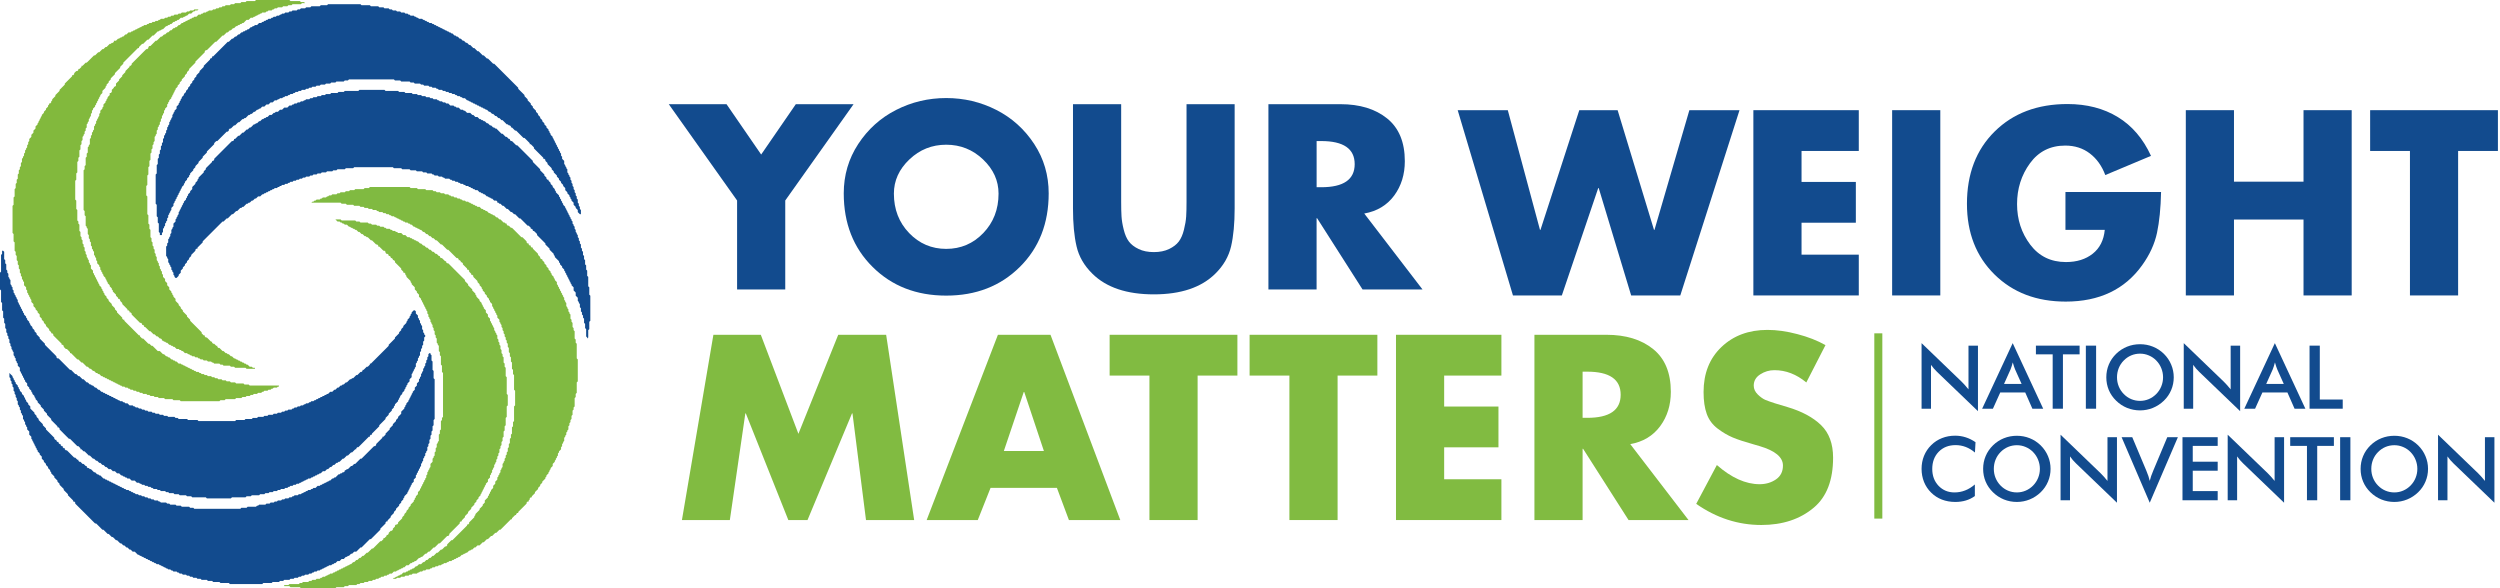
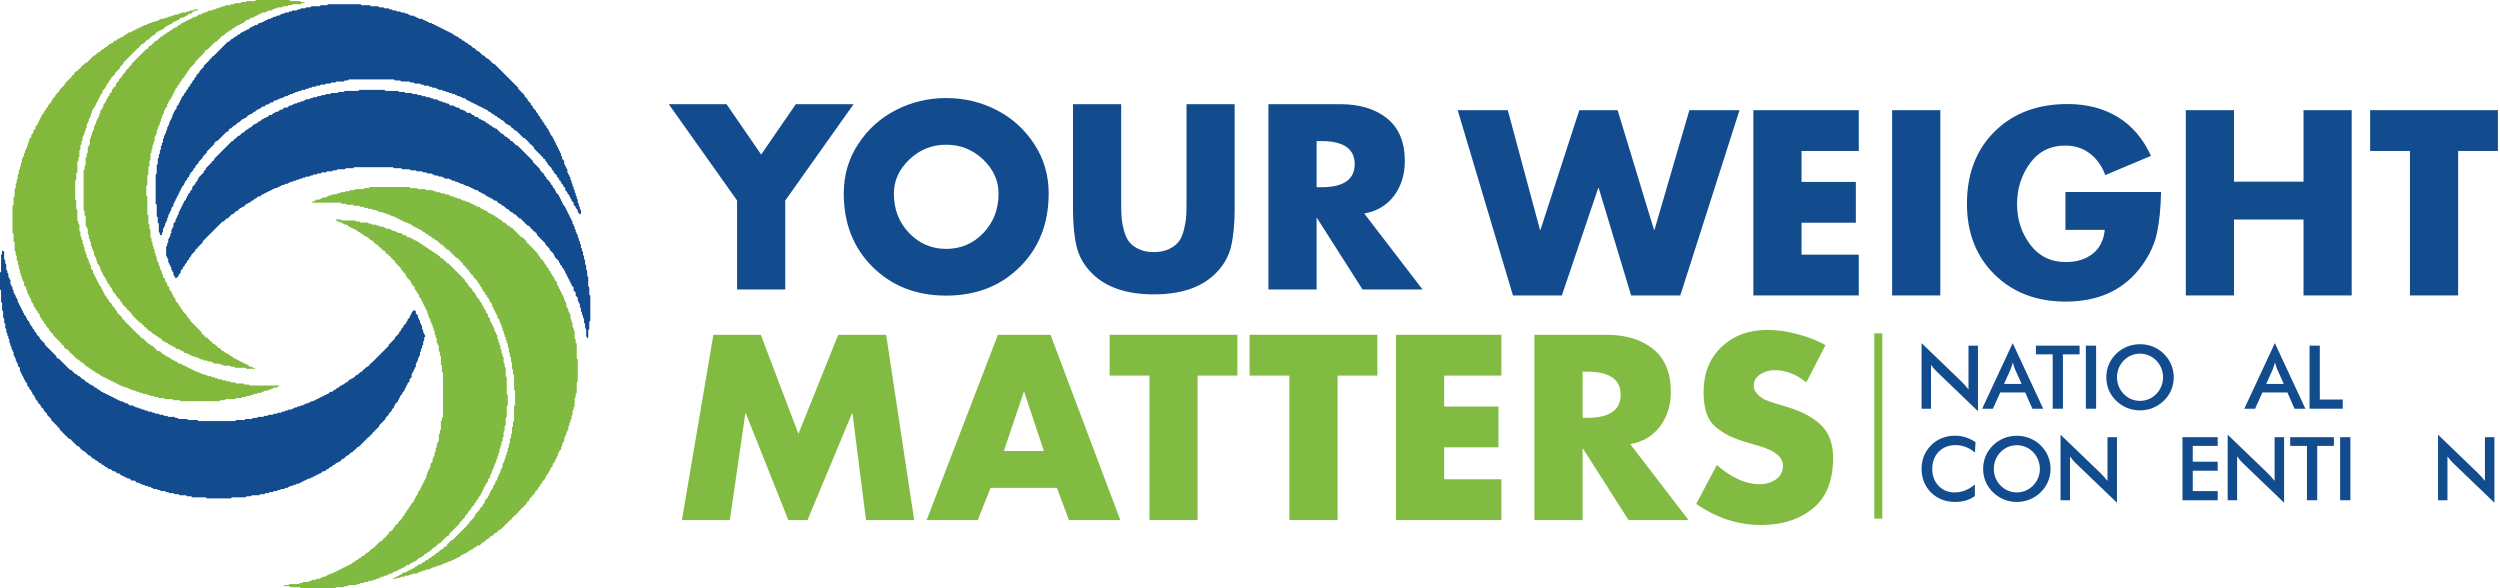
<svg xmlns="http://www.w3.org/2000/svg" width="255" height="60" viewBox="0 0 255 60" fill="none">
  <path d="M121.021 10.627H125.934V21.254C125.934 22.791 125.812 24.081 125.572 25.125C125.328 26.17 124.791 27.101 123.956 27.919C122.535 29.323 120.446 30.025 117.69 30.025C114.933 30.025 112.844 29.323 111.424 27.919C110.589 27.101 110.048 26.17 109.808 25.125C109.564 24.081 109.445 22.791 109.445 21.254V10.627H114.359V20.577C114.359 21.18 114.37 21.681 114.395 22.08C114.421 22.482 114.494 22.932 114.622 23.433C114.746 23.934 114.922 24.336 115.148 24.636C115.375 24.936 115.703 25.191 116.139 25.4C116.572 25.61 117.092 25.714 117.692 25.714C118.292 25.714 118.81 25.61 119.246 25.4C119.682 25.191 120.01 24.936 120.237 24.636C120.463 24.336 120.639 23.934 120.763 23.433C120.888 22.932 120.964 22.482 120.99 22.08C121.015 21.678 121.026 21.177 121.026 20.577V10.627H121.021Z" fill="#124B8E" />
  <path d="M139.154 21.78L145.095 29.524H138.979L134.343 22.256H134.292V29.524H129.379V10.627H136.723C138.696 10.627 140.284 11.11 141.486 12.081C142.689 13.049 143.292 14.504 143.292 16.442C143.292 17.795 142.93 18.967 142.203 19.952C141.475 20.934 140.459 21.545 139.154 21.78ZM134.295 14.385V19.097H134.77C137.043 19.097 138.178 18.31 138.178 16.742C138.178 15.172 137.04 14.388 134.77 14.388H134.295V14.385Z" fill="#124B8E" />
  <path d="M75.183 20.45L68.215 10.627H74.105L77.639 15.763L81.174 10.627H87.064L80.096 20.45V29.524H75.183V20.45Z" fill="#124B8E" />
  <path d="M91.4 11.215C92.988 10.406 94.692 10.001 96.514 10.001C98.334 10.001 100.041 10.406 101.629 11.215C103.216 12.025 104.501 13.182 105.489 14.688C106.474 16.191 106.966 17.872 106.966 19.726C106.966 22.782 105.984 25.287 104.02 27.231C102.056 29.178 99.554 30.152 96.514 30.152C93.472 30.152 90.97 29.178 89.009 27.231C87.045 25.284 86.062 22.782 86.062 19.726C86.062 17.872 86.555 16.191 87.54 14.688C88.528 13.182 89.812 12.025 91.4 11.215ZM100.273 16.264C99.22 15.262 97.966 14.761 96.514 14.761C95.06 14.761 93.809 15.262 92.756 16.264C91.703 17.266 91.177 18.429 91.177 19.748C91.177 21.353 91.695 22.694 92.73 23.77C93.766 24.848 95.028 25.386 96.514 25.386C98 25.386 99.263 24.848 100.298 23.77C101.334 22.692 101.852 21.35 101.852 19.748C101.852 18.429 101.326 17.266 100.273 16.264Z" fill="#124B8E" />
  <path d="M69.557 53.045L72.766 34.148H77.603L81.438 44.249L85.499 34.148H90.387L93.245 53.045H88.332L86.954 42.169H86.903L82.366 53.045H80.41L76.075 42.169H76.024L74.444 53.045H69.557Z" fill="#81BB41" />
  <path d="M107.804 49.762H101.037L99.733 53.045H94.519L101.787 34.148H107.151L114.269 53.045H109.03L107.804 49.762ZM106.477 46.001L104.473 39.987H104.422L102.393 46.001H106.477Z" fill="#81BB41" />
  <path d="M122.156 38.309V53.045H117.243V38.309H113.182V34.148H126.215V38.309H122.156Z" fill="#81BB41" />
  <path d="M136.434 38.309V53.045H131.52V38.309H127.459V34.148H140.492V38.309H136.434Z" fill="#81BB41" />
  <path d="M153.143 38.309H147.304V41.467H152.843V45.627H147.304V48.885H153.143V53.045H142.391V34.148H153.143V38.309Z" fill="#81BB41" />
  <path d="M166.287 45.302L172.228 53.045H166.112L161.476 45.777H161.425V53.045H156.512V34.148H163.856C165.829 34.148 167.416 34.632 168.619 35.603C169.822 36.571 170.425 38.026 170.425 39.964C170.425 41.317 170.063 42.489 169.335 43.474C168.605 44.459 167.592 45.067 166.287 45.302ZM161.425 37.907V42.619H161.9C164.173 42.619 165.308 41.835 165.308 40.264C165.308 38.694 164.17 37.91 161.9 37.91H161.425V37.907Z" fill="#81BB41" />
  <path d="M186.2 35.201L184.244 39.011C183.242 38.176 182.155 37.757 180.987 37.757C180.469 37.757 179.987 37.898 179.546 38.184C179.102 38.467 178.881 38.852 178.881 39.336C178.881 39.67 179.02 39.97 179.294 40.239C179.569 40.505 179.829 40.689 180.07 40.791C180.313 40.89 180.641 41.009 181.06 41.142L182.314 41.518C183.783 41.954 184.929 42.568 185.747 43.361C186.565 44.153 186.975 45.262 186.975 46.68C186.975 48.97 186.324 50.665 185.02 51.769C183.616 52.955 181.827 53.549 179.656 53.549C177.285 53.549 175.069 52.83 173.014 51.393L175.12 47.433C176.605 48.735 178.06 49.389 179.481 49.389C180.115 49.389 180.672 49.225 181.148 48.899C181.623 48.574 181.861 48.101 181.861 47.484C181.861 46.632 181.069 45.973 179.481 45.503C179.43 45.486 179.229 45.427 178.878 45.328C177.975 45.076 177.265 44.843 176.747 44.626C176.229 44.408 175.711 44.105 175.193 43.712C174.675 43.318 174.307 42.823 174.089 42.22C173.871 41.617 173.764 40.876 173.764 39.99C173.764 38.085 174.372 36.551 175.592 35.391C176.812 34.23 178.374 33.65 180.279 33.65C181.233 33.65 182.246 33.792 183.324 34.078C184.408 34.358 185.365 34.731 186.2 35.201Z" fill="#81BB41" />
  <path d="M153.795 11.238L157.078 23.444H157.129L161.088 11.238H164.997L168.707 23.444H168.758L172.316 11.238H177.43L171.39 30.135H166.378L163.069 19.182H163.019L159.308 30.135H154.321L148.684 11.238H153.795Z" fill="#124B8E" />
  <path d="M189.596 15.398H183.757V18.557H189.296V22.717H183.757V25.975H189.596V30.135H178.844V11.238H189.596V15.398Z" fill="#124B8E" />
  <path d="M197.911 11.238V30.135H192.998V11.238H197.911Z" fill="#124B8E" />
  <path d="M210.679 19.584H220.429C220.395 21.223 220.256 22.61 220.016 23.744C219.772 24.882 219.269 25.983 218.499 27.053C216.727 29.526 214.129 30.763 210.704 30.763C207.73 30.763 205.307 29.841 203.436 27.992C201.566 26.147 200.629 23.744 200.629 20.787C200.629 17.73 201.571 15.268 203.462 13.406C205.35 11.543 207.823 10.612 210.88 10.612C212.85 10.612 214.565 11.054 216.017 11.94C217.471 12.825 218.598 14.144 219.402 15.899L214.74 17.855C214.389 16.918 213.863 16.185 213.161 15.65C212.459 15.115 211.624 14.849 210.653 14.849C209.134 14.849 207.934 15.452 207.056 16.655C206.179 17.858 205.74 19.244 205.74 20.815C205.74 22.386 206.187 23.764 207.082 24.95C207.976 26.136 209.19 26.73 210.727 26.73C211.831 26.73 212.739 26.447 213.458 25.878C214.177 25.309 214.587 24.5 214.686 23.447H210.676V19.584H210.679Z" fill="#124B8E" />
  <path d="M227.866 18.531H234.959V11.238H239.872V30.135H234.959V22.392H227.866V30.135H222.953V11.238H227.866V18.531Z" fill="#124B8E" />
  <path d="M250.728 15.398V30.135H245.815V15.398H241.754V11.238H254.787V15.398H250.728Z" fill="#124B8E" />
  <path d="M191.998 34H191.18V52.897H191.998V34Z" fill="#81BB41" />
-   <path d="M43.801 36.021L43.694 36.128V36.341L43.588 36.447V36.661L43.481 36.767V36.98L43.375 37.087V37.3L43.268 37.407V37.513L43.162 37.62V37.833L43.055 37.94V38.046L42.949 38.153V38.366L42.842 38.472V38.579L42.735 38.685V38.899L42.522 39.112V39.325L42.309 39.538V39.751L42.096 39.964V40.071L41.989 40.178V40.284L41.883 40.391V40.497L41.776 40.604V40.71L41.67 40.817V40.923L41.456 41.137V41.243L41.35 41.35V41.456L41.243 41.563V41.67L40.924 41.989V42.202L40.604 42.522V42.629L40.391 42.842V42.948L40.071 43.268V43.375L39.751 43.694V43.801L39.325 44.227V44.334L39.112 44.547H39.005V44.654L38.366 45.293V45.4L38.259 45.506H38.153L36.874 46.785H36.767L36.234 47.318H36.128L35.915 47.531H35.808L35.489 47.851H35.382L35.275 47.957H35.169V48.064L35.062 48.17H34.956L34.849 48.277H34.742L34.636 48.384H34.529L34.21 48.703H34.103L33.996 48.81H33.89L33.677 49.023H33.57L33.464 49.13H33.357L33.251 49.236H33.144L33.037 49.343H32.931L32.824 49.449H32.718L32.611 49.556H32.398L32.185 49.769H31.972L31.865 49.876H31.759L31.652 49.982H31.439L31.332 50.089H31.226L31.119 50.195H31.012L30.906 50.302H30.799L30.693 50.408H30.48L30.373 50.515H30.053L29.947 50.622H29.84L29.734 50.728H29.52L29.414 50.835H29.094L28.988 50.941H28.774L28.668 51.048H28.348L28.242 51.154H28.028L27.922 51.261H27.602L27.496 51.368H27.176L27.069 51.474H26.43L26.323 51.581H26.217L26.11 51.687H25.258L25.151 51.794H24.618L24.512 51.901H19.822L19.716 51.794H19.396L19.29 51.687H18.544L18.437 51.581H18.011L17.904 51.474H17.371L17.265 51.368H17.052L16.945 51.261H16.412L16.305 51.154H16.199L16.092 51.048H15.773L15.666 50.941H15.453L15.346 50.835H15.133L15.027 50.728H14.813L14.707 50.622H14.494L14.387 50.515H14.174L14.068 50.408H13.854L13.748 50.302H13.641L13.535 50.195H13.428L13.322 50.089H13.215L13.108 49.982H12.895L12.789 49.876H12.682L12.575 49.769H12.469L12.362 49.662H12.256L12.149 49.556H12.043L11.936 49.449H11.829L11.723 49.343H11.616L11.51 49.236H11.403L11.297 49.13H11.19L11.084 49.023H10.977L10.87 48.916H10.764L10.657 48.81H10.551L10.231 48.49H10.124L10.018 48.384H9.911L9.698 48.17H9.591L9.272 47.851H9.165L9.059 47.744H8.952L8.845 47.638V47.531H8.739L8.526 47.318H8.419L8.206 47.105H8.099L7.993 46.998V46.892H7.886L7.673 46.678H7.567L6.821 45.932H6.714L6.607 45.826V45.719H6.501L6.394 45.613V45.506H6.288L6.181 45.4V45.293H6.075L5.968 45.186V45.08H5.861L5.755 44.973V44.867H5.648L5.542 44.76V44.654L4.689 43.801V43.694L4.369 43.375V43.268L3.943 42.842V42.735L3.73 42.522V42.416L3.517 42.202V42.096L3.091 41.67V41.456L2.877 41.243V41.137L2.664 40.923V40.817L2.558 40.71V40.604L2.451 40.497V40.391L2.238 40.178V40.071L2.025 39.858V39.751L1.918 39.645V39.538L1.812 39.431V39.325L1.599 39.112V39.005L1.492 38.899V38.792L1.385 38.685V38.579L1.279 38.472V38.366L0.959 38.046V38.472L1.066 38.579V38.792L1.172 38.899V39.112L1.279 39.218V39.431L1.385 39.538V39.858L1.492 39.964V40.178L1.599 40.284V40.497L1.705 40.604V40.817L1.812 40.923V41.243L1.918 41.35V41.456L2.025 41.563V41.776L2.131 41.883V42.096L2.238 42.202V42.309L2.345 42.416V42.735L2.451 42.842V42.948L2.558 43.055V43.268L2.664 43.375V43.481L2.771 43.588V43.801L2.984 44.014V44.334L3.197 44.547V44.76L3.304 44.867V44.973L3.41 45.08V45.186L3.517 45.293V45.4L3.623 45.506V45.613L3.73 45.719V45.826L3.837 45.932V46.039L4.05 46.252V46.359L4.263 46.572V46.785L4.476 46.998V47.105L4.689 47.318V47.424L4.902 47.638V47.744L5.115 47.957V48.064L5.222 48.17V48.277L5.542 48.597V48.703L5.861 49.023V49.13L6.075 49.343V49.449L6.501 49.876V49.982L6.927 50.408V50.515L7.46 51.048V51.154H7.567L7.673 51.261V51.368L9.698 53.392H9.805L10.444 54.032H10.551L10.977 54.458H11.084L11.403 54.778H11.51L11.829 55.098H11.936L12.256 55.417H12.362L12.575 55.63H12.682L12.895 55.844H13.002L13.215 56.057H13.322L13.535 56.27H13.748L14.068 56.59H14.174L14.281 56.696H14.387L14.494 56.803H14.6L14.707 56.909H14.813L14.92 57.016H15.027L15.133 57.123H15.24L15.346 57.229H15.453L15.559 57.336H15.666L15.773 57.442H15.879L15.986 57.549H16.199L16.305 57.655H16.412L16.519 57.762H16.625L16.732 57.868H16.838L16.945 57.975H17.052L17.158 58.082H17.371L17.478 58.188H17.584L17.691 58.295H18.011L18.117 58.401H18.224L18.33 58.508H18.544L18.65 58.614H18.97L19.076 58.721H19.29L19.396 58.828H19.609L19.716 58.934H20.035L20.142 59.041H20.462L20.568 59.147H21.101L21.208 59.254H21.634L21.741 59.361H22.38L22.487 59.467H23.339L23.446 59.574H26.75L26.856 59.467H27.709L27.815 59.361H28.455L28.561 59.254H28.881L28.988 59.147H29.52L29.627 59.041H29.947L30.053 58.934H30.373L30.48 58.828H30.693L30.799 58.721H31.012L31.119 58.614H31.439L31.545 58.508H31.759L31.865 58.401H31.972L32.078 58.295H32.291L32.398 58.188H32.611L32.718 58.082H32.824L32.931 57.975H33.037L33.144 57.868H33.251L33.357 57.762H33.464L33.57 57.655H33.783L33.89 57.549H33.996L34.103 57.442H34.21L34.423 57.229H34.636L34.849 57.016H35.062L35.275 56.803H35.382L35.489 56.696H35.595L35.808 56.483H35.915L36.128 56.27H36.341L36.767 55.844H36.874L37.727 54.991H37.833L38.792 54.032V53.925L39.325 53.392V53.286L39.432 53.179H39.538V53.073L39.858 52.753V52.647L40.178 52.327V52.22L40.391 52.007V51.901L40.711 51.581V51.474L40.924 51.261V51.154L41.137 50.941V50.835L41.243 50.728V50.622L41.563 50.302V50.195L41.67 50.089V49.982L41.776 49.876V49.769L41.883 49.662V49.556L41.989 49.449V49.343L42.203 49.13V48.916L42.416 48.703V48.49L42.522 48.384V48.277L42.629 48.17V48.064L42.735 47.957V47.851L42.842 47.744V47.638L42.949 47.531V47.318L43.055 47.211V47.105L43.162 46.998V46.785L43.268 46.678V46.572L43.375 46.465V46.252L43.481 46.146V46.039L43.588 45.932V45.613L43.694 45.506V45.293L43.801 45.186V44.867L43.908 44.76V44.44L44.014 44.334V44.014L44.121 43.908V43.481L44.227 43.375V42.842L44.334 42.735V38.685L44.227 38.579V37.833L44.121 37.726V36.874L44.014 36.767V36.234L43.908 36.128V36.021H43.801Z" fill="#124B8E" />
  <path d="M0.213 25.577V25.897L0.107 26.003V27.709L0 27.815V29.52L0.107 29.627V30.799L0.213 30.906V31.652L0.32 31.758V32.398L0.426 32.504V32.931L0.533 33.037V33.464L0.639 33.57V33.89L0.746 33.996V34.209L0.853 34.316V34.529L0.959 34.636V34.956L1.066 35.062V35.275L1.172 35.382V35.595L1.279 35.702V35.808L1.385 35.915V36.234L1.492 36.341V36.447L1.599 36.554V36.767L1.705 36.874V36.98L1.812 37.087V37.3L2.025 37.513V37.833L2.131 37.94V38.046L2.238 38.153V38.259L2.345 38.366V38.472L2.451 38.579V38.685L2.558 38.792V38.899L2.771 39.112V39.325L2.984 39.538V39.645L3.197 39.858V39.964L3.304 40.071V40.178L3.517 40.391V40.497L3.623 40.604V40.71L3.837 40.923V41.03L4.156 41.35V41.456L4.476 41.776V41.883L4.796 42.202V42.309L5.222 42.735V42.842L5.861 43.481V43.588H5.968L6.075 43.694V43.801L7.034 44.76H7.14L7.886 45.506H7.993L8.206 45.719V45.826H8.313L8.526 46.039H8.632L9.059 46.465H9.165L9.485 46.785H9.591L9.805 46.998H9.911L10.124 47.211H10.231L10.444 47.424H10.551L10.764 47.638H10.87L11.084 47.851H11.297L11.51 48.064H11.723L11.936 48.277H12.149L12.362 48.49H12.469L12.575 48.597H12.682L12.789 48.703H12.895L13.002 48.81H13.215L13.428 49.023H13.748L13.961 49.236H14.174L14.281 49.343H14.387L14.494 49.449H14.707L14.813 49.556H15.027L15.133 49.662H15.346L15.453 49.769H15.559L15.666 49.876H15.986L16.092 49.982H16.305L16.412 50.089H16.838L16.945 50.195H17.158L17.265 50.302H17.691L17.797 50.408H18.224L18.33 50.515H18.97L19.076 50.622H19.503L19.609 50.728H20.995L21.101 50.835H23.552L23.659 50.728H25.044L25.151 50.622H25.577L25.684 50.515H26.43L26.536 50.408H26.963L27.069 50.302H27.389L27.496 50.195H27.815L27.922 50.089H28.242L28.348 49.982H28.561L28.668 49.876H28.988L29.094 49.769H29.307L29.414 49.662H29.52L29.627 49.556H29.84L29.947 49.449H30.16L30.266 49.343H30.48L30.586 49.236H30.693L30.799 49.13H30.906L31.012 49.023H31.119L31.226 48.916H31.332L31.439 48.81H31.652L31.758 48.703H31.865L31.972 48.597H32.078L32.185 48.49H32.291L32.398 48.383H32.504L32.611 48.277H32.718L32.931 48.064H33.144L33.357 47.851H33.464L33.677 47.638H33.783L33.996 47.424H34.103L34.316 47.211H34.423L34.529 47.105H34.636L34.956 46.785H35.062L35.382 46.465H35.489L35.808 46.145H35.915L36.234 45.826H36.341V45.719L36.448 45.613H36.554L37.62 44.547H37.727V44.44L37.833 44.334H37.94V44.227L38.686 43.481V43.375L39.325 42.735V42.629L39.645 42.309V42.202L39.965 41.883V41.776L40.178 41.563V41.456L40.284 41.35V41.243L40.604 40.923V40.817L40.711 40.71V40.604L40.817 40.497V40.391L41.03 40.178V40.071L41.243 39.858V39.751L41.35 39.645V39.538L41.456 39.431V39.325L41.563 39.218V39.112L41.776 38.899V38.685L41.989 38.472V38.153L42.096 38.046V37.94L42.203 37.833V37.726L42.309 37.62V37.513L42.416 37.407V37.087L42.522 36.98V36.874L42.629 36.767V36.554L42.735 36.447V36.341L42.842 36.234V35.915L42.949 35.808V35.595L43.055 35.488V35.275L43.162 35.169V34.849L43.268 34.742V34.423L43.375 34.316V34.209L43.268 34.103V33.996L43.162 33.89V33.677L43.055 33.57V33.25L42.949 33.144V33.037L42.842 32.931V32.718L42.735 32.611V32.504L42.629 32.398V32.185L42.416 31.971V31.758L42.309 31.652H42.203L41.989 31.865V31.971L41.883 32.078V32.185L41.776 32.291V32.398L41.563 32.611V32.718L41.456 32.824V32.931L41.137 33.25V33.357L40.924 33.57V33.677L40.711 33.89V33.996L40.284 34.423V34.529L39.645 35.169V35.275L37.833 37.087H37.727V37.194L37.513 37.407H37.407L37.087 37.726H36.98V37.833L36.874 37.94H36.767L36.448 38.259H36.341L36.021 38.579H35.915L35.808 38.685H35.702L35.382 39.005H35.275L35.062 39.218H34.956L34.849 39.325H34.742L34.529 39.538H34.423L34.21 39.751H34.103L33.89 39.964H33.677L33.464 40.178H33.357L33.25 40.284H33.144L33.037 40.391H32.931L32.824 40.497H32.718L32.611 40.604H32.504L32.398 40.71H32.291L32.185 40.817H32.078L31.972 40.923H31.758L31.652 41.03H31.545L31.439 41.137H31.226L31.119 41.243H31.012L30.906 41.35H30.693L30.586 41.456H30.373L30.266 41.563H30.053L29.947 41.669H29.84L29.734 41.776H29.414L29.307 41.883H29.094L28.988 41.989H28.774L28.668 42.096H28.348L28.242 42.202H27.922L27.815 42.309H27.389L27.282 42.416H26.963L26.856 42.522H26.323L26.217 42.629H25.79L25.684 42.735H25.044L24.938 42.842H24.085L23.979 42.948H20.249L20.142 42.842H19.183L19.076 42.735H18.224L18.117 42.629H17.904L17.797 42.522H17.158L17.052 42.416H16.732L16.625 42.309H16.305L16.199 42.202H15.879L15.773 42.096H15.559L15.453 41.989H15.133L15.027 41.883H14.813L14.707 41.776H14.494L14.387 41.669H14.174L14.068 41.563H13.854L13.748 41.456H13.641L13.535 41.35H13.215L13.002 41.137H12.789L12.682 41.03H12.575L12.469 40.923H12.256L12.149 40.817H12.043L11.936 40.71H11.829L11.723 40.604H11.616L11.51 40.497H11.403L11.297 40.391H11.19L11.084 40.284H10.977L10.87 40.178H10.764L10.657 40.071H10.551L10.444 39.964H10.338L10.124 39.751H10.018L9.805 39.538H9.698L9.485 39.325H9.378L9.272 39.218H9.165L8.952 39.005H8.845L8.526 38.685H8.419L8.099 38.366H7.993L7.78 38.153H7.673L7.247 37.726H7.14L5.968 36.554H5.861L5.755 36.447V36.341L4.583 35.169V35.062L4.05 34.529V34.423L3.73 34.103V33.996L3.517 33.783V33.677L3.304 33.464V33.357L3.091 33.144V33.037L2.984 32.931V32.824L2.771 32.611V32.504L2.664 32.398V32.291L2.451 32.078V31.971L2.345 31.865V31.758L2.238 31.652V31.545L2.131 31.439V31.332L2.025 31.226V31.119L1.918 31.012V30.906L1.812 30.799V30.586L1.705 30.48V30.373L1.599 30.266V30.16L1.492 30.053V29.947L1.385 29.84V29.627L1.279 29.52V29.307L1.172 29.201V29.094L1.066 28.988V28.561L0.959 28.455V28.348L0.853 28.241V27.922L0.746 27.815V27.602L0.639 27.495V26.963L0.533 26.856V26.536L0.426 26.43V25.684L0.32 25.577H0.213Z" fill="#124B8E" />
  <path d="M34.103 22.38H34.21L34.423 22.593H34.636L34.742 22.7H34.849L34.956 22.806H35.062L35.169 22.913H35.382L35.595 23.126H35.702L35.808 23.233H35.915L36.021 23.339H36.128L36.234 23.446H36.341L36.554 23.659H36.661L36.874 23.872H36.98L37.194 24.085H37.3L37.407 24.192H37.513L37.833 24.512H37.94L38.366 24.938H38.472L38.579 25.044V25.151H38.686L39.112 25.577H39.218L39.325 25.684V25.79L39.432 25.897H39.538L39.645 26.004V26.11H39.751L39.858 26.217V26.323H39.965L40.071 26.43V26.536H40.178L40.284 26.643V26.75L40.924 27.389V27.496L41.137 27.709V27.815H41.243L41.35 27.922V28.028L41.456 28.135V28.242L41.883 28.668V28.774L41.989 28.881V28.988L42.309 29.307V29.52L42.522 29.734V29.84L42.735 30.053V30.266L42.949 30.48V30.586L43.055 30.693V30.799L43.162 30.906V31.012L43.268 31.119V31.226L43.375 31.332V31.439L43.481 31.545V31.652L43.588 31.759V31.972L43.694 32.078V32.291L43.801 32.398V32.505L43.908 32.611V32.824L44.014 32.931V33.037L44.121 33.144V33.357L44.227 33.464V33.677L44.334 33.783V34.103L44.441 34.21V34.423L44.547 34.529V34.956L44.654 35.062V35.169L44.76 35.275V35.808L44.867 35.915V36.234L44.973 36.341V37.194L45.08 37.3V37.94L45.187 38.046V42.522L45.08 42.629V42.842L44.973 42.949V43.801L44.867 43.908V44.227L44.76 44.334V44.973L44.654 45.08V45.187L44.547 45.293V45.613L44.441 45.719V46.039L44.334 46.146V46.465L44.227 46.572V46.678L44.121 46.785V47.105L43.908 47.318V47.638L43.801 47.744V47.851L43.694 47.957V48.064L43.588 48.17V48.384L43.481 48.49V48.703L43.375 48.81V48.916L43.268 49.023V49.13L43.162 49.236V49.343L43.055 49.449V49.556L42.949 49.663V49.769L42.842 49.876V49.982L42.629 50.195V50.408L42.416 50.622V50.728L42.309 50.835V50.941L42.203 51.048V51.154L41.883 51.474V51.581L41.67 51.794V51.901L41.456 52.114V52.22L41.243 52.433V52.54L41.03 52.753V52.86L40.604 53.286V53.393L40.497 53.499H40.391L40.284 53.606V53.712L40.071 53.925V54.032L39.965 54.139H39.858L39.645 54.352V54.458L39.538 54.565H39.432V54.671L39.218 54.885H39.112V54.991L38.899 55.204H38.792L38.046 55.95H37.94L37.513 56.377H37.407L37.087 56.696H36.98L36.767 56.909H36.661L36.448 57.123H36.341L36.128 57.336H36.021L35.808 57.549H35.702L35.595 57.655H35.488L35.382 57.762H35.275L35.169 57.869H35.062L34.956 57.975H34.849L34.742 58.082H34.636L34.529 58.188H34.423L34.316 58.295H34.21L34.103 58.401H33.996L33.89 58.508H33.677L33.57 58.615H33.464L33.357 58.721H33.25L33.144 58.828H32.931L32.824 58.934H32.718L32.611 59.041H32.291L32.185 59.147H31.865L31.758 59.254H31.545L31.439 59.361H30.906L30.799 59.467H30.586L30.48 59.574H29.52L29.414 59.68H28.988V59.787H29.52L29.627 59.893H30.586L30.693 60H34.21L34.316 59.893H35.062L35.169 59.787H35.488L35.595 59.68H36.341L36.448 59.574H36.661L36.767 59.467H37.087L37.194 59.361H37.513L37.62 59.254H37.94L38.046 59.147H38.259L38.366 59.041H38.579L38.686 58.934H38.792L38.899 58.828H39.112L39.218 58.721H39.432L39.538 58.615H39.645L39.751 58.508H39.965L40.178 58.295H40.391L40.497 58.188H40.604L40.711 58.082H40.817L40.924 57.975H41.03L41.137 57.869H41.243L41.456 57.655H41.67L41.883 57.442H41.989L42.096 57.336H42.203L42.309 57.229H42.416L42.735 56.909H42.842L42.949 56.803H43.055L43.375 56.483H43.481L43.694 56.27H43.801L44.227 55.844H44.334L44.76 55.417H44.867L45.613 54.671H45.719L45.826 54.565V54.458L46.892 53.393V53.286L46.998 53.179H47.105V53.073L47.425 52.753V52.647L47.744 52.327V52.22L48.064 51.901V51.794L48.384 51.474V51.368L48.597 51.154V51.048L48.81 50.835V50.728L49.023 50.515V50.408L49.13 50.302V50.195L49.236 50.089V49.982L49.343 49.876V49.769L49.449 49.663V49.556L49.556 49.449V49.343L49.769 49.13V48.916L49.982 48.703V48.49L50.089 48.384V48.277L50.195 48.17V47.957L50.302 47.851V47.744L50.408 47.638V47.425L50.515 47.318V47.211L50.622 47.105V46.892L50.728 46.785V46.572L50.835 46.465V46.252L50.941 46.146V45.826L51.048 45.719V45.506L51.154 45.4V45.08L51.261 44.973V44.654L51.368 44.547V44.014L51.474 43.908V43.481L51.581 43.375V42.629L51.687 42.522V41.456L51.794 41.35V40.284L51.687 40.178V38.472L51.581 38.366V37.513L51.474 37.407V37.087L51.368 36.98V36.448L51.261 36.341V36.128L51.154 36.021V35.702L51.048 35.595V35.275L50.941 35.169V34.956L50.835 34.849V34.636L50.728 34.529V34.21L50.622 34.103V33.996L50.515 33.89V33.783L50.408 33.677V33.464L50.302 33.357V33.251L50.195 33.144V33.037L50.089 32.931V32.824L49.982 32.718V32.505L49.769 32.291V32.078L49.556 31.865V31.652L49.343 31.439V31.332L49.236 31.226V31.119L49.13 31.012V30.906L48.916 30.693V30.586L48.597 30.266V30.16L48.49 30.053V29.947L48.17 29.627V29.52L47.744 29.094V28.988L47.425 28.668V28.561L45.719 26.856H45.613L45.506 26.75V26.643H45.4L45.08 26.323H44.973L44.867 26.217V26.11H44.76L44.547 25.897H44.441L44.227 25.684H44.121L43.908 25.471H43.801L43.588 25.258H43.481L43.268 25.044H43.162L42.949 24.831H42.842L42.629 24.618H42.522L42.416 24.512H42.309L42.203 24.405H42.096L41.989 24.298H41.883L41.776 24.192H41.563L41.35 23.979H41.137L40.924 23.766H40.604L40.497 23.659H40.391L40.284 23.552H40.071L39.965 23.446H39.858L39.751 23.339H39.432L39.325 23.233H39.218L39.112 23.126H38.792L38.686 23.02H38.472L38.366 22.913H37.94L37.833 22.806H37.62L37.513 22.7H36.767L36.661 22.593H36.341L36.234 22.487H34.849L34.742 22.38H34.103Z" fill="#80BA41" />
  <path d="M37.727 19.076L37.62 19.183H37.194L37.087 19.29H36.234L36.128 19.396H35.702L35.595 19.503H35.275L35.169 19.609H34.742L34.636 19.716H34.423L34.316 19.822H33.89L33.783 19.929H33.57L33.464 20.036H33.357L33.25 20.142H32.931L32.824 20.249H32.718L32.611 20.355H32.291L32.185 20.462H32.078L31.972 20.568H31.865L31.758 20.675H34.742L34.849 20.782H35.275L35.382 20.888H36.021L36.128 20.995H36.661L36.767 21.101H37.087L37.194 21.208H37.513L37.62 21.314H37.94L38.046 21.421H38.366L38.472 21.528H38.579L38.686 21.634H39.005L39.112 21.741H39.325L39.432 21.847H39.645L39.751 21.954H39.858L39.965 22.06H40.178L40.284 22.167H40.391L40.497 22.274H40.604L40.711 22.38H40.817L40.924 22.487H41.03L41.137 22.593H41.243L41.35 22.7H41.563L41.67 22.806H41.776L41.883 22.913H41.989L42.203 23.126H42.309L42.416 23.233H42.522L42.629 23.339H42.735L42.842 23.446H42.949L43.162 23.659H43.268L43.481 23.872H43.588L43.801 24.085H43.908L44.121 24.298H44.227L44.441 24.512H44.547L44.973 24.938H45.08L45.613 25.471H45.719L46.572 26.323H46.678L46.785 26.43V26.537H46.892L46.998 26.643V26.75H47.105L47.211 26.856V26.963L47.638 27.389V27.496H47.744L47.851 27.602V27.709L48.064 27.922V28.029H48.17L48.277 28.135V28.242L48.703 28.668V28.774L48.916 28.988V29.094L49.13 29.307V29.414L49.236 29.52V29.627L49.449 29.84V29.947L49.663 30.16V30.267L49.876 30.48V30.586L49.982 30.693V30.799L50.195 31.012V31.226L50.302 31.332V31.439L50.408 31.545V31.652L50.515 31.759V31.865L50.622 31.972V32.078L50.728 32.185V32.398L50.941 32.611V32.824L51.048 32.931V33.037L51.154 33.144V33.357L51.261 33.464V33.677L51.368 33.783V33.996L51.474 34.103V34.316L51.581 34.423V34.636L51.687 34.742V34.956L51.794 35.062V35.382L51.901 35.489V35.915L52.007 36.021V36.341L52.114 36.448V36.874L52.22 36.98V37.62L52.327 37.727V38.153L52.433 38.259V39.751L52.54 39.858V41.35L52.433 41.456V42.949L52.327 43.055V43.481L52.22 43.588V44.227L52.114 44.334V44.654L52.007 44.76V45.187L51.901 45.293V45.613L51.794 45.719V46.039L51.687 46.146V46.359L51.581 46.465V46.678L51.474 46.785V46.998L51.368 47.105V47.211L51.261 47.318V47.638L51.154 47.744V47.851L51.048 47.957V48.171L50.941 48.277V48.384L50.835 48.49V48.597L50.728 48.703V48.917L50.515 49.13V49.343L50.302 49.556V49.769L50.089 49.982V50.089L49.982 50.195V50.302L49.876 50.409V50.515L49.769 50.622V50.728L49.449 51.048V51.261L49.236 51.474V51.581L48.916 51.901V52.007L48.49 52.433V52.54L48.384 52.647V52.753L47.851 53.286V53.393L47.744 53.499H47.638V53.606L46.146 55.098H46.039L45.613 55.524V55.631L45.506 55.737H45.4L45.08 56.057H44.973L44.654 56.377H44.547L44.227 56.696H44.121L43.908 56.91H43.801L43.588 57.123H43.481L43.268 57.336H43.162L42.949 57.549H42.735L42.522 57.762H42.416L42.203 57.975H42.096L41.989 58.082H41.883L41.776 58.188H41.67L41.563 58.295H41.456L41.35 58.401H41.137L40.924 58.615H40.817L40.711 58.721H40.604L40.497 58.828H40.391L40.284 58.934H40.178L40.071 59.041H40.391L40.497 58.934H40.817L40.924 58.828H41.243L41.35 58.721H41.67L41.776 58.615H41.989L42.096 58.508H42.522L42.629 58.401H42.735L42.842 58.295H43.055L43.162 58.188H43.375L43.481 58.082H43.801L43.908 57.975H44.014L44.121 57.869H44.334L44.441 57.762H44.654L44.76 57.656H44.973L45.08 57.549H45.187L45.293 57.442H45.506L45.613 57.336H45.719L45.826 57.229H46.039L46.146 57.123H46.252L46.359 57.016H46.465L46.572 56.91H46.678L46.785 56.803H46.892L47.105 56.59H47.211L47.318 56.483H47.425L47.531 56.377H47.638L47.851 56.163H47.957L48.064 56.057H48.17L48.384 55.844H48.49L48.703 55.631H48.916L49.236 55.311H49.343L49.663 54.991H49.769L50.089 54.671H50.195L50.515 54.352H50.622L50.941 54.032H51.048L52.114 52.966H52.22V52.86L52.54 52.54H52.647V52.433L52.753 52.327H52.86V52.22L53.712 51.368V51.261L53.819 51.155H53.925V51.048L54.032 50.941V50.835L54.139 50.728H54.245V50.622L54.565 50.302V50.195L54.885 49.876V49.769L55.098 49.556V49.449L55.311 49.236V49.13L55.63 48.81V48.703L55.737 48.597V48.49L55.95 48.277V48.171L56.057 48.064V47.957L56.163 47.851V47.744L56.377 47.531V47.318L56.59 47.105V46.998L56.696 46.892V46.785L56.803 46.678V46.572L56.909 46.465V46.252L57.016 46.146V46.039L57.229 45.826V45.613L57.336 45.506V45.293L57.442 45.187V45.08L57.549 44.973V44.654L57.655 44.547V44.441L57.762 44.334V44.121L57.868 44.014V43.908L57.975 43.801V43.481L58.082 43.375V43.162L58.188 43.055V42.842L58.295 42.735V42.416L58.401 42.309V41.883L58.508 41.776V41.563L58.614 41.456V40.604L58.721 40.497V40.178L58.828 40.071V39.005L58.934 38.899V36.661L58.828 36.554V35.062L58.721 34.956V34.636L58.614 34.529V33.783L58.508 33.677V33.464L58.401 33.357V32.931L58.295 32.824V32.611L58.188 32.505V32.078L58.082 31.972V31.865L57.975 31.759V31.545L57.868 31.439V31.332L57.762 31.226V30.906L57.655 30.799V30.693L57.549 30.586V30.373L57.442 30.267V30.16L57.336 30.053V29.947L57.229 29.84V29.734L57.123 29.627V29.52L57.016 29.414V29.307L56.909 29.201V29.094L56.803 28.988V28.774L56.59 28.561V28.455L56.483 28.348V28.242L56.27 28.029V27.922L56.163 27.815V27.709L55.95 27.496V27.389L55.737 27.176V27.069L55.524 26.856V26.75L55.311 26.537V26.43H55.204L55.098 26.323V26.217L54.885 26.004V25.897L54.352 25.364V25.258H54.245L54.139 25.151V25.044H54.032L53.925 24.938V24.831H53.819L53.712 24.725V24.618L53.286 24.192H53.179L52.22 23.233H52.114L51.901 23.02H51.794L51.687 22.913V22.806H51.581L51.474 22.7H51.368L51.048 22.38H50.941L50.728 22.167H50.622L50.408 21.954H50.302L50.195 21.847H50.089L49.982 21.741H49.876L49.663 21.528H49.556L49.449 21.421H49.343L49.236 21.314H49.13L48.916 21.101H48.703L48.597 20.995H48.49L48.384 20.888H48.277L48.17 20.782H48.064L47.957 20.675H47.851L47.744 20.568H47.531L47.425 20.462H47.211L47.105 20.355H46.998L46.892 20.249H46.678L46.572 20.142H46.359L46.252 20.036H46.039L45.932 19.929H45.826L45.719 19.822H45.4L45.293 19.716H44.973L44.867 19.609H44.547L44.441 19.503H44.227L44.121 19.396H43.481L43.375 19.29H42.629L42.522 19.183H41.883L41.776 19.076H37.727Z" fill="#80BA41" />
  <path d="M36.661 9.165L36.554 9.272H35.169L35.062 9.378H34.529L34.423 9.485H33.783L33.677 9.592H33.251L33.144 9.698H32.824L32.718 9.805H32.398L32.291 9.911H31.972L31.865 10.018H31.652L31.545 10.124H31.226L31.119 10.231H31.012L30.906 10.338H30.693L30.586 10.444H30.373L30.266 10.551H30.053L29.947 10.657H29.84L29.734 10.764H29.52L29.307 10.977H28.988L28.774 11.19H28.561L28.348 11.403H28.135L28.028 11.51H27.922L27.709 11.723H27.496L27.282 11.936H27.176L27.069 12.043H26.963L26.856 12.149H26.75L26.536 12.362H26.43L26.217 12.576H26.11L26.004 12.682H25.897L25.577 13.002H25.471L25.258 13.215H25.151L24.831 13.535H24.725L24.405 13.854H24.298L23.979 14.174H23.872V14.281L23.766 14.387H23.659L21.847 16.199V16.306L21.741 16.412H21.634V16.519L20.995 17.158V17.265L20.782 17.478V17.584L20.249 18.117V18.224L20.142 18.331V18.437L19.929 18.65V18.757L19.609 19.076V19.29L19.396 19.503V19.609L19.183 19.823V19.929L19.076 20.036V20.142L18.97 20.249V20.355L18.757 20.569V20.675L18.65 20.782V20.888L18.544 20.995V21.101L18.437 21.208V21.314L18.33 21.421V21.528L18.224 21.634V21.847L18.117 21.954V22.061L18.011 22.167V22.274L17.904 22.38V22.593L17.691 22.806V23.126L17.584 23.233V23.339L17.478 23.446V23.766L17.371 23.872V24.085L17.265 24.192V24.299L17.158 24.405V24.725L17.052 24.831V25.044L16.945 25.151V26.11L17.052 26.217V26.323L17.158 26.43V26.75L17.265 26.856V26.963L17.371 27.069V27.176L17.478 27.282V27.496L17.584 27.602V27.709L17.691 27.815V28.029L17.797 28.135V28.242L17.904 28.348H18.011L18.224 28.135V28.029L18.437 27.815V27.602L18.65 27.389V27.282L18.863 27.069V26.963L19.076 26.75V26.643L19.29 26.43V26.323L19.503 26.11V26.004L19.929 25.577V25.471L20.035 25.364H20.142V25.258L20.675 24.725V24.618L22.7 22.593H22.806L23.126 22.274H23.233L23.659 21.847H23.766L24.085 21.528H24.192L24.512 21.208H24.618L24.725 21.101H24.831L25.151 20.782H25.258L25.364 20.675H25.471L25.684 20.462H25.79L26.004 20.249H26.11L26.323 20.036H26.536L26.75 19.823H26.856L26.963 19.716H27.069L27.176 19.609H27.282L27.389 19.503H27.496L27.602 19.396H27.709L27.815 19.29H27.922L28.028 19.183H28.242L28.348 19.076H28.455L28.561 18.97H28.668L28.774 18.863H28.988L29.094 18.757H29.307L29.414 18.65H29.52L29.627 18.544H29.84L29.947 18.437H30.16L30.266 18.331H30.48L30.586 18.224H30.799L30.906 18.117H31.119L31.226 18.011H31.545L31.652 17.904H31.865L31.972 17.798H32.291L32.398 17.691H32.718L32.824 17.584H33.251L33.357 17.478H33.89L33.996 17.371H34.316L34.423 17.265H35.169L35.275 17.158H36.021L36.128 17.052H40.071L40.178 17.158H40.924L41.03 17.265H41.776L41.883 17.371H42.416L42.522 17.478H43.055L43.162 17.584H43.481L43.588 17.691H44.014L44.121 17.798H44.227L44.334 17.904H44.654L44.76 18.011H45.08L45.187 18.117H45.293L45.4 18.224H45.826L45.932 18.331H46.039L46.146 18.437H46.359L46.465 18.544H46.678L46.785 18.65H46.892L46.998 18.757H47.211L47.318 18.863H47.425L47.531 18.97H47.744L47.851 19.076H47.957L48.064 19.183H48.17L48.277 19.29H48.384L48.49 19.396H48.703L48.916 19.609H49.023L49.13 19.716H49.236L49.343 19.823H49.449L49.663 20.036H49.769L49.876 20.142H49.982L50.089 20.249H50.195L50.408 20.462H50.622L50.728 20.569V20.675H50.835L50.941 20.782H51.048L51.261 20.995H51.368L51.687 21.314H51.794L52.114 21.634H52.22L52.433 21.847H52.54L52.966 22.274H53.073L53.819 23.02H53.925L54.139 23.233V23.339H54.245L54.352 23.446V23.552H54.458L54.778 23.872V23.979L55.631 24.831V24.938L56.057 25.364V25.471L56.483 25.897V26.004L56.59 26.11V26.217L57.016 26.643V26.75L57.123 26.856V26.963L57.336 27.176V27.282L57.549 27.496V27.602L57.655 27.709V27.815L57.762 27.922V28.029L57.869 28.135V28.242L57.975 28.348V28.455L58.082 28.561V28.668L58.188 28.774V28.881L58.295 28.988V29.094L58.508 29.307V29.627L58.721 29.84V30.16L58.934 30.373V30.693L59.041 30.799V30.906L59.147 31.012V31.332L59.254 31.439V31.759L59.361 31.865V32.078L59.467 32.185V32.398L59.574 32.505V32.931L59.68 33.037V33.464L59.787 33.57V34.316L59.893 34.423V34.529L60 34.423V33.677L60.107 33.57V32.824L60.213 32.718V30.16L60.107 30.053V29.307L60 29.201V28.242L59.893 28.135V27.602L59.787 27.496V27.069L59.68 26.963V26.537L59.574 26.43V26.11L59.467 26.004V25.684L59.361 25.577V25.364L59.254 25.258V24.938L59.147 24.831V24.618L59.041 24.512V24.299L58.934 24.192V23.979L58.828 23.872V23.766L58.721 23.659V23.446L58.615 23.339V23.126L58.508 23.02V22.913L58.401 22.806V22.593L58.295 22.487V22.38L58.188 22.274V22.167L58.082 22.061V21.954L57.975 21.847V21.741L57.869 21.634V21.528L57.762 21.421V21.314L57.655 21.208V21.101L57.442 20.888V20.782L57.336 20.675V20.569L57.229 20.462V20.355L57.123 20.249V20.142L57.016 20.036V19.929L56.696 19.609V19.503L56.59 19.396V19.29L56.377 19.076V18.97L56.163 18.757V18.65L55.95 18.437V18.331H55.844L55.737 18.224V18.117L55.524 17.904V17.798L55.098 17.371V17.265L54.352 16.519V16.412L52.753 14.814H52.647L52.22 14.387H52.114L52.007 14.281V14.174H51.901L51.687 13.961H51.581L51.261 13.641H51.154L50.622 13.108H50.515L50.408 13.002H50.302L50.089 12.789H49.982L49.769 12.576H49.663L49.449 12.362H49.343L49.236 12.256H49.13L49.023 12.149H48.916L48.703 11.936H48.49L48.277 11.723H48.17L47.957 11.51H47.638L47.425 11.297H47.318L47.211 11.19H46.998L46.785 10.977H46.572L46.465 10.87H46.359L46.252 10.764H45.932L45.719 10.551H45.506L45.4 10.444H45.187L45.08 10.338H44.867L44.76 10.231H44.654L44.547 10.124H44.227L44.121 10.018H43.908L43.801 9.911H43.481L43.375 9.805H43.055L42.949 9.698H42.629L42.522 9.592H42.096L41.989 9.485H41.35L41.243 9.378H40.711L40.604 9.272H39.325L39.218 9.165H36.661Z" fill="#124B8E" />
  <path d="M19.822 0.959L19.716 1.066H19.396L19.29 1.172H19.076L18.97 1.279H18.544L18.437 1.386H18.224L18.117 1.492H17.797L17.691 1.599H17.478L17.371 1.705H17.158L17.052 1.812H16.838L16.732 1.918H16.412L16.305 2.025H16.199L16.092 2.132H15.879L15.773 2.238H15.559L15.453 2.345H15.24L15.133 2.451H15.027L14.92 2.558H14.707L14.6 2.664H14.494L14.387 2.771H14.281L14.174 2.878H14.068L13.961 2.984H13.854L13.748 3.091H13.641L13.535 3.197H13.428L13.322 3.304H13.108L12.895 3.517H12.789L12.575 3.73H12.469L12.362 3.837H12.256L12.149 3.943H12.043L11.829 4.156H11.616V4.263L11.51 4.37H11.403L11.297 4.476H11.19L10.87 4.796H10.764L10.551 5.009H10.444L10.124 5.329H10.018L9.698 5.648H9.591L8.845 6.394H8.739L8.419 6.714H8.313V6.821L8.099 7.034H7.993V7.14L7.886 7.247H7.78L7.567 7.46V7.567L7.46 7.673H7.353V7.78L6.607 8.526V8.632L6.075 9.165V9.272L5.648 9.698V9.805L5.329 10.124V10.231L5.222 10.338V10.444L5.115 10.551H5.009V10.657L4.902 10.764V10.87L4.689 11.084V11.19L4.476 11.403V11.51L4.263 11.723V11.83L4.156 11.936V12.043L4.05 12.149V12.256L3.943 12.362V12.469L3.837 12.576V12.682L3.623 12.895V13.108L3.41 13.322V13.535L3.197 13.748V13.961L2.984 14.174V14.387L2.877 14.494V14.707L2.771 14.814V15.027L2.664 15.133V15.24L2.558 15.346V15.56L2.451 15.666V15.879L2.345 15.986V16.092L2.238 16.199V16.519L2.131 16.625V16.945L2.025 17.052V17.265L1.918 17.371V17.691L1.812 17.798V18.224L1.705 18.331V18.65L1.599 18.757V19.183L1.492 19.29V20.036L1.385 20.142V20.888L1.279 20.995V23.766L1.385 23.872V24.618L1.492 24.725V25.577L1.599 25.684V26.004L1.705 26.11V26.537L1.812 26.643V26.963L1.918 27.069V27.389L2.025 27.496V27.815L2.131 27.922V28.135L2.238 28.242V28.455L2.345 28.561V28.668L2.451 28.774V29.094L2.664 29.307V29.52L2.771 29.627V29.84L2.877 29.947V30.053L2.984 30.16V30.267L3.091 30.373V30.48L3.197 30.586V30.799L3.41 31.012V31.226L3.623 31.439V31.545L3.837 31.759V31.865L4.05 32.078V32.291L4.263 32.505V32.611L4.476 32.824V32.931L4.689 33.144V33.251L5.009 33.57V33.677L5.222 33.89V33.996H5.329L5.435 34.103V34.21L6.288 35.062V35.169H6.394L6.501 35.275V35.382L6.714 35.595H6.821L7.14 35.915V36.021H7.247L7.886 36.661H7.993L8.313 36.98H8.419L8.845 37.407H8.952L9.165 37.62H9.272L9.485 37.833H9.591L9.805 38.046H9.911L10.018 38.153H10.124L10.338 38.366H10.444L10.551 38.473H10.657L10.764 38.579H10.87L10.977 38.686H11.084L11.19 38.792H11.297L11.403 38.899H11.51L11.616 39.005H11.723L11.829 39.112H11.936L12.043 39.219H12.149L12.256 39.325H12.362L12.469 39.432H12.682L12.789 39.538H13.002L13.108 39.645H13.215L13.322 39.751H13.535L13.641 39.858H13.854L13.961 39.965H14.174L14.281 40.071H14.494L14.6 40.178H14.92L15.027 40.284H15.24L15.346 40.391H15.666L15.773 40.497H16.092L16.199 40.604H16.732L16.838 40.711H17.584L17.691 40.817H18.33L18.437 40.924H22.38L22.487 40.817H22.913L23.02 40.711H23.979L24.085 40.604H24.618L24.725 40.497H25.044L25.151 40.391H25.471L25.577 40.284H25.79L25.897 40.178H26.217L26.323 40.071H26.643L26.75 39.965H26.856L26.963 39.858H27.282L27.389 39.751H27.602L27.709 39.645H27.815L27.922 39.538H28.242L28.348 39.432H28.455V39.325H25.471L25.364 39.219H24.938L24.831 39.112H24.085L23.979 39.005H23.552L23.446 38.899H23.126L23.02 38.792H22.7L22.593 38.686H22.273L22.167 38.579H21.954L21.847 38.473H21.634L21.527 38.366H21.208L21.101 38.259H20.888L20.782 38.153H20.568L20.462 38.046H20.355L20.249 37.94H20.035L19.929 37.833H19.822L19.716 37.727H19.609L19.503 37.62H19.396L19.29 37.513H19.183L19.076 37.407H18.97L18.863 37.3H18.757L18.65 37.194H18.544L18.437 37.087H18.224L18.011 36.874H17.904L17.797 36.767H17.691L17.584 36.661H17.478L17.265 36.448H17.158L17.052 36.341H16.945L16.732 36.128H16.625L16.305 35.808H16.092L15.559 35.275H15.453L15.24 35.062H15.133L14.6 34.529H14.494L14.281 34.316V34.21H14.174L12.682 32.718V32.611H12.575L12.469 32.505V32.398L11.936 31.865V31.759L11.723 31.545V31.439L11.403 31.119V31.012L11.084 30.693V30.586L10.87 30.373V30.267L10.657 30.053V29.947L10.551 29.84V29.734L10.444 29.627V29.52L10.338 29.414V29.307L10.124 29.094V28.988L10.018 28.881V28.774L9.911 28.668V28.561L9.805 28.455V28.348L9.698 28.242V28.135L9.591 28.029V27.922L9.485 27.815V27.602L9.272 27.389V27.069L9.165 26.963V26.856L9.059 26.75V26.537L8.952 26.43V26.323L8.845 26.217V26.004L8.739 25.897V25.684L8.632 25.577V25.258L8.526 25.151V24.938L8.419 24.831V24.512L8.313 24.405V24.192L8.206 24.085V23.659L8.099 23.552V22.913L7.993 22.806V22.593L7.886 22.487V21.421L7.78 21.314V20.462L7.673 20.355V18.437L7.78 18.331V17.691L7.886 17.584V16.519L7.993 16.412V16.092L8.099 15.986V15.346L8.206 15.24V14.814L8.313 14.707V14.387L8.419 14.281V13.961L8.526 13.854V13.748L8.632 13.641V13.428L8.739 13.322V13.108L8.845 13.002V12.682L8.952 12.576V12.469L9.059 12.362V12.149L9.165 12.043V11.936L9.272 11.83V11.616L9.378 11.51V11.297L9.485 11.19V11.084L9.698 10.87V10.764L9.805 10.657V10.551L9.911 10.444V10.338L10.018 10.231V10.124L10.124 10.018V9.911L10.231 9.805V9.698L10.444 9.485V9.272L10.764 8.952V8.846L10.87 8.739V8.632L11.084 8.419V8.313L11.297 8.1V7.993L11.723 7.567V7.46L12.256 6.927V6.821L12.575 6.501V6.394L14.068 4.902H14.174V4.796L14.494 4.476H14.6L15.027 4.05H15.133L15.559 3.624H15.666L16.092 3.197H16.199L16.305 3.091H16.412L16.519 2.984H16.625L16.945 2.664H17.052L17.158 2.558H17.265L17.371 2.451H17.478L17.691 2.238H17.797L17.904 2.132H18.011L18.117 2.025H18.224L18.437 1.812H18.65L18.757 1.705H18.863L18.97 1.599H19.076L19.29 1.386H19.503L19.716 1.172H19.822L19.929 1.066H20.142L20.249 0.959H19.822Z" fill="#82B93D" />
  <path d="M33.464 0.426L33.357 0.533H32.718L32.611 0.639H31.758L31.652 0.746H31.226L31.119 0.853H30.693L30.586 0.959H30.373L30.266 1.066H29.84L29.734 1.172H29.52L29.414 1.279H29.094L28.988 1.385H28.774L28.668 1.492H28.561L28.455 1.599H28.242L28.135 1.705H27.922L27.815 1.812H27.709L27.602 1.918H27.389L27.282 2.025H27.176L27.069 2.131H26.963L26.856 2.238H26.75L26.643 2.345H26.43L26.217 2.558H26.003L25.897 2.664H25.79L25.684 2.771H25.577L25.364 2.984H25.258L25.151 3.091H25.044L24.938 3.197H24.831L24.725 3.304H24.618L24.405 3.517H24.298L24.085 3.73H23.979L23.765 3.943H23.659L23.339 4.263H23.233L21.741 5.755H21.634V5.861L21.527 5.968H21.421V6.075L20.782 6.714V6.821L20.355 7.247V7.353L20.035 7.673V7.78L19.822 7.993V8.099L19.609 8.313V8.419L19.396 8.632V8.739L19.183 8.952V9.059L18.97 9.272V9.378L18.757 9.591V9.698L18.544 9.911V10.018L18.437 10.124V10.231L18.33 10.338V10.444L18.224 10.551V10.657L18.011 10.87V11.084L17.797 11.297V11.403L17.691 11.51V11.616L17.584 11.723V11.936L17.478 12.043V12.149L17.371 12.256V12.362L17.265 12.469V12.682L17.158 12.789V12.895L17.052 13.002V13.215L16.945 13.322V13.535L16.838 13.641V13.748L16.732 13.854V14.068L16.625 14.174V14.494L16.519 14.6V14.813L16.412 14.92V15.24L16.305 15.346V15.666L16.199 15.773V16.092L16.092 16.199V16.732L15.986 16.838V17.691L15.879 17.797V20.782L15.986 20.888V22.06L16.092 22.167V22.7L16.199 22.806V23.659L16.305 23.765V23.979H16.519V23.765L16.625 23.659V23.339L16.732 23.233V23.126L16.838 23.02V22.806L16.945 22.7V22.593L17.052 22.487V22.273L17.158 22.167V21.954L17.265 21.847V21.741L17.371 21.634V21.527L17.478 21.421V21.208L17.691 20.995V20.782L17.797 20.675V20.568L17.904 20.462V20.355L18.011 20.249V20.142L18.117 20.035V19.929L18.224 19.822V19.716L18.33 19.609V19.503L18.437 19.396V19.29L18.544 19.183V19.076L18.757 18.863V18.757L18.863 18.65V18.544L19.076 18.33V18.224L19.29 18.011V17.904L19.396 17.797V17.691L19.716 17.371V17.265L19.929 17.052V16.945L20.249 16.625V16.519L20.675 16.092V15.986L21.101 15.559V15.453L21.847 14.707V14.6L22.06 14.387H22.167L23.126 13.428H23.233L23.339 13.322V13.215L23.446 13.108H23.552L23.872 12.789H23.979L24.298 12.469H24.405L24.725 12.149H24.831L24.938 12.043H25.044L25.364 11.723H25.471L25.577 11.616H25.684L25.897 11.403H26.003L26.217 11.19H26.323L26.43 11.084H26.536L26.75 10.87H26.963L27.176 10.657H27.389L27.602 10.444H27.815L28.028 10.231H28.242L28.348 10.124H28.455L28.561 10.018H28.774L28.881 9.911H28.988L29.094 9.805H29.307L29.414 9.698H29.52L29.627 9.591H29.84L29.947 9.485H30.053L30.16 9.378H30.373L30.48 9.272H30.693L30.799 9.165H31.119L31.226 9.059H31.439L31.545 8.952H31.758L31.865 8.845H32.185L32.291 8.739H32.611L32.718 8.632H33.144L33.25 8.526H33.677L33.783 8.419H34.21L34.316 8.313H35.062L35.169 8.206H35.488L35.595 8.099H40.178L40.284 8.206H40.817L40.924 8.313H41.776L41.883 8.419H42.203L42.309 8.526H42.842L42.949 8.632H43.162L43.268 8.739H43.694L43.801 8.845H44.014L44.121 8.952H44.441L44.547 9.059H44.654L44.76 9.165H45.08L45.187 9.272H45.4L45.506 9.378H45.719L45.826 9.485H46.039L46.146 9.591H46.359L46.465 9.698H46.572L46.678 9.805H46.892L46.998 9.911H47.105L47.211 10.018H47.425L47.638 10.231H47.744L47.851 10.338H47.957L48.064 10.444H48.17L48.277 10.551H48.384L48.49 10.657H48.597L48.703 10.764H48.81L48.916 10.87H49.023L49.13 10.977H49.236L49.343 11.084H49.449L49.556 11.19H49.663L49.876 11.403H49.982L50.195 11.616H50.302L50.515 11.829H50.622L50.835 12.043H50.941L51.154 12.256H51.261L51.687 12.682H51.794L51.901 12.789H52.007L52.114 12.895V13.002H52.22L52.54 13.322H52.647L53.392 14.068H53.499L54.032 14.6V14.707H54.139L54.458 15.027V15.133L55.417 16.092V16.199H55.524L55.63 16.305V16.412L55.844 16.625V16.732L56.27 17.158V17.265L56.483 17.478V17.584L56.803 17.904V18.011L57.016 18.224V18.33L57.229 18.544V18.65L57.442 18.863V18.97L57.655 19.183V19.396L57.869 19.609V19.716L58.082 19.929V20.035L58.188 20.142V20.249L58.295 20.355V20.462L58.508 20.675V20.888L58.721 21.101V21.208L58.934 21.421V21.634L59.147 21.847H59.254V21.421L59.147 21.314V21.101L59.041 20.995V20.782L58.934 20.675V20.355L58.828 20.249V20.035L58.721 19.929V19.716L58.615 19.609V19.396L58.508 19.29V19.076L58.401 18.97V18.757L58.295 18.65V18.437L58.188 18.33V18.117L58.082 18.011V17.904L57.975 17.797V17.691L57.869 17.584V17.265L57.762 17.158V17.052L57.655 16.945V16.838L57.549 16.732V16.412L57.336 16.199V15.986L57.229 15.879V15.666L57.123 15.559V15.453L57.016 15.346V15.24L56.909 15.133V15.027L56.803 14.92V14.813L56.696 14.707V14.6L56.59 14.494V14.387L56.483 14.281V14.174L56.377 14.068V13.961L56.163 13.748V13.641L56.057 13.535V13.428L55.95 13.322V13.215L55.737 13.002V12.895L55.524 12.682V12.575L55.311 12.362V12.256L55.098 12.043V11.936L54.885 11.723V11.616L54.671 11.403V11.297L54.352 10.977V10.87L54.139 10.657V10.551L53.819 10.231V10.124L53.499 9.805V9.698L52.86 9.059V8.952L50.408 6.501H50.302L49.769 5.968H49.663L49.343 5.648H49.236L48.81 5.222H48.703L48.384 4.902H48.277L47.957 4.583H47.851L47.638 4.369H47.531L47.318 4.156H47.211L46.998 3.943H46.892L46.678 3.73H46.572L46.465 3.623H46.359L46.146 3.41H46.039L45.932 3.304H45.826L45.719 3.197H45.613L45.506 3.091H45.4L45.293 2.984H45.187L45.08 2.877H44.973L44.867 2.771H44.76L44.654 2.664H44.547L44.441 2.558H44.334L44.227 2.451H44.121L44.014 2.345H43.801L43.694 2.238H43.588L43.481 2.131H43.375L43.268 2.025H43.162L43.055 1.918H42.735L42.629 1.812H42.522L42.416 1.705H42.309L42.203 1.599H41.883L41.776 1.492H41.67L41.563 1.385H41.35L41.243 1.279H40.924L40.817 1.172H40.497L40.391 1.066H40.071L39.965 0.959H39.751L39.645 0.853H39.218L39.112 0.746H38.686L38.579 0.639H37.833L37.727 0.533H36.874L36.767 0.426H33.464Z" fill="#124B8E" />
  <path d="M26.11 0L26.004 0.107H25.151L25.044 0.213H24.618L24.512 0.32H23.979L23.872 0.426H23.552L23.446 0.533H23.02L22.913 0.639H22.7L22.593 0.746H22.38L22.273 0.853H22.06L21.954 0.959H21.741L21.634 1.066H21.314L21.208 1.172H21.101L20.995 1.279H20.782L20.675 1.385H20.568L20.462 1.492H20.249L20.035 1.705H19.822L19.716 1.812H19.609L19.503 1.918H19.396L19.29 2.025H19.183L19.076 2.131H18.97L18.863 2.238H18.757L18.65 2.345H18.544L18.33 2.558H18.224L18.011 2.771H17.904L17.797 2.877H17.691L17.478 3.091H17.371L17.158 3.304H17.052L16.838 3.517H16.732L16.519 3.73H16.412L15.986 4.156H15.879L15.346 4.689H15.24L15.133 4.796V4.902L15.027 5.009H14.92L13.428 6.501V6.607L13.322 6.714H13.215V6.821L12.789 7.247V7.353L12.469 7.673V7.78L12.149 8.099V8.206L11.829 8.526V8.739L11.723 8.845H11.616V8.952L11.403 9.165V9.378L11.297 9.485H11.19V9.698L10.977 9.911V10.018L10.87 10.124V10.231L10.764 10.338V10.444L10.551 10.657V10.87L10.444 10.977V11.084L10.231 11.297V11.51L10.124 11.616V11.829L10.018 11.936V12.043L9.911 12.149V12.256L9.805 12.362V12.575L9.698 12.682V12.789L9.591 12.895V13.215L9.485 13.322V13.428L9.378 13.535V13.748L9.272 13.854V14.068L9.165 14.174V14.707L9.059 14.813V14.92L8.952 15.027V15.559L8.845 15.666V15.986L8.739 16.092V16.838L8.632 16.945V17.265L8.526 17.371V21.421L8.632 21.527V21.954L8.739 22.06V23.02L8.845 23.126V23.233L8.952 23.339V23.872L9.059 23.979V24.298L9.165 24.405V24.618L9.272 24.725V25.044L9.378 25.151V25.364L9.485 25.471V25.577L9.591 25.684V26.004L9.698 26.11V26.217L9.805 26.323V26.536L9.911 26.643V26.856L10.124 27.069V27.176L10.231 27.282V27.496L10.338 27.602V27.709L10.444 27.815V27.922L10.551 28.028V28.135L10.764 28.348V28.455L10.87 28.561V28.668L10.977 28.774V28.881L11.19 29.094V29.201L11.403 29.414V29.52L11.51 29.627V29.734L11.829 30.053V30.16L12.043 30.373V30.48H12.149L12.256 30.586V30.693L12.469 30.906V31.012L13.002 31.545V31.652H13.108L13.215 31.758V31.865H13.322L13.428 31.972V32.078L14.281 32.931H14.387L14.494 33.037V33.144H14.6L14.707 33.25V33.357H14.813L15.24 33.783H15.346L15.666 34.103H15.773L15.986 34.316H16.092L16.305 34.529H16.412L16.519 34.636V34.742H16.625L16.732 34.849H16.838L16.945 34.956H17.052L17.265 35.169H17.371L17.478 35.275H17.584L17.691 35.382H17.797L18.011 35.595H18.224L18.33 35.702H18.437L18.544 35.808H18.65L18.863 36.021H19.076L19.183 36.128H19.29L19.396 36.234H19.503L19.609 36.341H19.822L19.929 36.448H20.142L20.249 36.554H20.355L20.462 36.661H20.675L20.782 36.767H21.101L21.208 36.874H21.527L21.634 36.98H21.741L21.847 37.087H22.38L22.487 37.194H22.7L22.806 37.3H23.446L23.552 37.407H23.872L23.979 37.513H25.044L25.151 37.62H26.004V37.513H25.79L25.684 37.407H25.471L25.258 37.194H25.151L25.044 37.087H24.938L24.831 36.98H24.725L24.618 36.874H24.512L24.405 36.767H24.298L24.192 36.661H24.085L23.979 36.554H23.872L23.659 36.341H23.552L23.339 36.128H23.233L23.126 36.021H23.02L22.806 35.808H22.7L22.38 35.489H22.273L22.167 35.382V35.275H22.06L21.847 35.062H21.741L21.634 34.956V34.849H21.527L21.101 34.423H20.995L20.888 34.316V34.21H20.782L20.568 33.996V33.89L19.396 32.718V32.611L19.076 32.291V32.185L18.65 31.758V31.652L18.437 31.439V31.332L18.224 31.119V31.012L17.904 30.693V30.48L17.691 30.266V30.16L17.584 30.053V29.947L17.478 29.84V29.734L17.265 29.52V29.307L17.052 29.094V28.881L16.838 28.668V28.455L16.625 28.242V28.028L16.519 27.922V27.709L16.412 27.602V27.496L16.305 27.389V27.176L16.199 27.069V26.856L16.092 26.75V26.643L15.986 26.536V26.217L15.879 26.11V25.897L15.773 25.79V25.471L15.666 25.364V25.151L15.559 25.044V24.725L15.453 24.618V24.298L15.346 24.192V23.446L15.24 23.339V22.913L15.133 22.806V21.954L15.027 21.847V20.035L14.92 19.929V18.97L15.027 18.863V17.904L15.133 17.797V17.052L15.24 16.945V16.412L15.346 16.305V15.666L15.453 15.559V15.24L15.559 15.133V14.813L15.666 14.707V14.494L15.773 14.387V13.961L15.879 13.854V13.748L15.986 13.641V13.322L16.092 13.215V13.002L16.199 12.895V12.789L16.305 12.682V12.469L16.412 12.362V12.149L16.519 12.043V11.829L16.625 11.723V11.616L16.732 11.51V11.297L16.838 11.19V11.084L17.052 10.87V10.657L17.158 10.551V10.444L17.265 10.338V10.231L17.478 10.018V9.911L17.584 9.805V9.698L17.691 9.591V9.485L17.797 9.378V9.272L17.904 9.165V9.059L18.117 8.845V8.739L18.33 8.526V8.419L18.544 8.206V8.099L18.863 7.78V7.673L19.076 7.46V7.353L19.29 7.14V7.034L19.929 6.394V6.288L20.888 5.329V5.222L20.995 5.115H21.101L21.954 4.263H22.06L22.7 3.623H22.806L23.126 3.304H23.233L23.446 3.091H23.552L23.765 2.877H23.872L24.085 2.664H24.192L24.298 2.558H24.405L24.512 2.451H24.618L24.725 2.345H24.831L25.151 2.025H25.364L25.577 1.812H25.79L25.897 1.705H26.004L26.11 1.599H26.217L26.323 1.492H26.43L26.536 1.385H26.643L26.75 1.279H27.069L27.176 1.172H27.282L27.389 1.066H27.709L27.815 0.959H27.922L28.028 0.853H28.242L28.348 0.746H28.774L28.881 0.639H29.307L29.414 0.533H29.734L29.84 0.426H30.693L30.799 0.32H31.119L31.012 0.213H30.693L30.586 0.107H29.627L29.52 0H26.11Z" fill="#82B93D" />
  <path d="M196 41.688V35L200.087 38.933C200.198 39.044 200.311 39.163 200.425 39.289C200.54 39.415 200.66 39.557 200.786 39.715V35.255H201.752V41.939L197.582 37.935C197.471 37.827 197.362 37.713 197.257 37.593C197.154 37.473 197.056 37.347 196.962 37.215V41.688H196Z" fill="#124B8E" />
  <path d="M204.411 39.162H206.204L205.545 37.694C205.507 37.6 205.467 37.493 205.426 37.373C205.385 37.25 205.344 37.114 205.303 36.964C205.268 37.105 205.23 37.237 205.189 37.36C205.151 37.48 205.112 37.591 205.07 37.694L204.411 39.162ZM207.303 41.688L206.573 40.032H204.025L203.278 41.688H202.179L205.295 35L208.406 41.688H207.303Z" fill="#124B8E" />
  <path d="M210.419 36.143V41.688H209.373V36.143H207.663V35.255H212.119V36.143H210.419Z" fill="#124B8E" />
  <path d="M212.757 41.688V35.255H213.803V41.688H212.757Z" fill="#124B8E" />
  <path d="M220.632 38.485C220.632 38.16 220.572 37.851 220.452 37.558C220.335 37.265 220.165 37.004 219.942 36.775C219.725 36.55 219.473 36.377 219.186 36.257C218.902 36.134 218.602 36.072 218.285 36.072C217.969 36.072 217.667 36.132 217.38 36.252C217.096 36.373 216.843 36.547 216.62 36.775C216.397 37.001 216.227 37.26 216.11 37.553C215.993 37.846 215.934 38.157 215.934 38.485C215.934 38.81 215.993 39.118 216.11 39.408C216.227 39.698 216.397 39.957 216.62 40.185C216.843 40.414 217.096 40.588 217.38 40.709C217.664 40.829 217.966 40.889 218.285 40.889C218.599 40.889 218.896 40.829 219.177 40.709C219.462 40.588 219.717 40.414 219.942 40.185C220.165 39.957 220.335 39.698 220.452 39.408C220.572 39.115 220.632 38.807 220.632 38.485ZM221.722 38.485C221.722 38.942 221.635 39.374 221.463 39.781C221.293 40.188 221.044 40.552 220.716 40.871C220.384 41.19 220.011 41.435 219.595 41.605C219.179 41.775 218.742 41.86 218.285 41.86C217.822 41.86 217.38 41.775 216.958 41.605C216.539 41.432 216.169 41.188 215.846 40.871C215.518 40.552 215.269 40.19 215.099 39.786C214.929 39.381 214.844 38.948 214.844 38.485C214.844 38.025 214.929 37.591 215.099 37.184C215.269 36.777 215.518 36.412 215.846 36.09C216.175 35.77 216.547 35.527 216.963 35.36C217.379 35.193 217.82 35.11 218.285 35.11C218.748 35.11 219.186 35.193 219.599 35.36C220.015 35.527 220.387 35.77 220.716 36.09C221.044 36.415 221.293 36.783 221.463 37.193C221.635 37.6 221.722 38.031 221.722 38.485Z" fill="#124B8E" />
-   <path d="M222.742 41.688V35L226.829 38.933C226.94 39.044 227.053 39.163 227.167 39.289C227.281 39.415 227.401 39.557 227.527 39.715V35.255H228.494V41.939L224.324 37.935C224.212 37.827 224.104 37.713 223.998 37.593C223.896 37.473 223.798 37.347 223.704 37.215V41.688H222.742Z" fill="#124B8E" />
  <path d="M231.153 39.162H232.946L232.287 37.694C232.249 37.6 232.209 37.493 232.168 37.373C232.127 37.25 232.086 37.114 232.045 36.964C232.01 37.105 231.972 37.237 231.931 37.36C231.893 37.48 231.853 37.591 231.812 37.694L231.153 39.162ZM234.045 41.688L233.315 40.032H230.766L230.019 41.688H228.92L232.036 35L235.148 41.688H234.045Z" fill="#124B8E" />
  <path d="M235.574 41.688V35.255H236.62V40.752H238.958V41.688H235.574Z" fill="#124B8E" />
  <path d="M201.445 46.158C201.149 45.906 200.835 45.717 200.504 45.591C200.176 45.465 199.831 45.402 199.467 45.402C198.764 45.402 198.191 45.628 197.749 46.079C197.31 46.53 197.09 47.115 197.09 47.833C197.09 48.527 197.304 49.1 197.731 49.551C198.162 50.002 198.704 50.227 199.357 50.227C199.738 50.227 200.1 50.16 200.443 50.025C200.789 49.891 201.12 49.687 201.436 49.415V50.597C201.155 50.799 200.849 50.95 200.518 51.049C200.187 51.149 199.828 51.199 199.441 51.199C198.949 51.199 198.493 51.118 198.074 50.957C197.658 50.796 197.292 50.559 196.976 50.245C196.662 49.938 196.42 49.576 196.25 49.16C196.083 48.741 196 48.295 196 47.824C196 47.352 196.083 46.91 196.25 46.497C196.42 46.081 196.665 45.716 196.984 45.402C197.304 45.086 197.67 44.847 198.083 44.686C198.496 44.522 198.943 44.44 199.423 44.44C199.801 44.44 200.162 44.496 200.504 44.607C200.847 44.715 201.18 44.881 201.502 45.103L201.445 46.158Z" fill="#124B8E" />
  <path d="M208.068 47.824C208.068 47.498 208.007 47.19 207.887 46.897C207.77 46.603 207.6 46.343 207.378 46.114C207.161 45.889 206.909 45.716 206.622 45.596C206.338 45.473 206.037 45.411 205.721 45.411C205.404 45.411 205.103 45.471 204.816 45.591C204.531 45.711 204.278 45.886 204.055 46.114C203.833 46.34 203.663 46.599 203.546 46.892C203.428 47.185 203.37 47.496 203.37 47.824C203.37 48.149 203.428 48.456 203.546 48.747C203.663 49.037 203.833 49.296 204.055 49.524C204.278 49.753 204.531 49.927 204.816 50.047C205.1 50.167 205.402 50.227 205.721 50.227C206.034 50.227 206.332 50.167 206.613 50.047C206.897 49.927 207.152 49.753 207.378 49.524C207.6 49.296 207.77 49.037 207.887 48.747C208.007 48.454 208.068 48.146 208.068 47.824ZM209.157 47.824C209.157 48.281 209.071 48.713 208.898 49.12C208.728 49.527 208.479 49.891 208.151 50.21C207.82 50.529 207.446 50.774 207.03 50.944C206.614 51.114 206.178 51.199 205.721 51.199C205.258 51.199 204.816 51.114 204.394 50.944C203.975 50.771 203.604 50.526 203.282 50.21C202.954 49.891 202.705 49.529 202.535 49.124C202.365 48.72 202.28 48.287 202.28 47.824C202.28 47.364 202.365 46.93 202.535 46.523C202.705 46.116 202.954 45.751 203.282 45.429C203.61 45.109 203.982 44.866 204.398 44.699C204.814 44.532 205.255 44.449 205.721 44.449C206.184 44.449 206.622 44.532 207.035 44.699C207.451 44.866 207.823 45.109 208.151 45.429C208.479 45.754 208.728 46.122 208.898 46.532C209.071 46.939 209.157 47.37 209.157 47.824Z" fill="#124B8E" />
  <path d="M210.177 51.027V44.339L214.264 48.272C214.375 48.383 214.488 48.502 214.602 48.628C214.717 48.754 214.837 48.896 214.963 49.054V44.594H215.93V51.278L211.759 47.274C211.648 47.166 211.539 47.052 211.434 46.932C211.331 46.812 211.233 46.685 211.14 46.554V51.027H210.177Z" fill="#124B8E" />
-   <path d="M219.274 51.278L216.404 44.594H217.49L218.931 48.022C219.016 48.221 219.086 48.405 219.142 48.575C219.198 48.742 219.242 48.902 219.274 49.054C219.312 48.893 219.36 48.726 219.419 48.553C219.478 48.38 219.546 48.203 219.626 48.022L221.063 44.594H222.144L219.274 51.278Z" fill="#124B8E" />
  <path d="M222.614 51.027V44.594H226.204V45.481H223.66V47.094H226.204V48.013H223.66V50.091H226.204V51.027H222.614Z" fill="#124B8E" />
  <path d="M227.224 51.027V44.339L231.311 48.272C231.422 48.383 231.535 48.502 231.649 48.628C231.764 48.754 231.884 48.896 232.01 49.054V44.594H232.976V51.278L228.806 47.274C228.695 47.166 228.586 47.052 228.481 46.932C228.378 46.812 228.28 46.685 228.186 46.554V51.027H227.224Z" fill="#124B8E" />
  <path d="M236.356 45.481V51.027H235.31V45.481H233.601V44.594H238.057V45.481H236.356Z" fill="#124B8E" />
  <path d="M238.694 51.027V44.594H239.74V51.027H238.694Z" fill="#124B8E" />
-   <path d="M246.569 47.824C246.569 47.498 246.509 47.19 246.389 46.897C246.272 46.603 246.102 46.343 245.879 46.114C245.663 45.889 245.411 45.716 245.123 45.596C244.839 45.473 244.539 45.411 244.223 45.411C243.906 45.411 243.604 45.471 243.317 45.591C243.033 45.711 242.78 45.886 242.557 46.114C242.334 46.34 242.164 46.599 242.047 46.892C241.93 47.185 241.872 47.496 241.872 47.824C241.872 48.149 241.93 48.456 242.047 48.747C242.164 49.037 242.334 49.296 242.557 49.524C242.78 49.753 243.033 49.927 243.317 50.047C243.602 50.167 243.903 50.227 244.223 50.227C244.536 50.227 244.833 50.167 245.115 50.047C245.399 49.927 245.654 49.753 245.879 49.524C246.102 49.296 246.272 49.037 246.389 48.747C246.509 48.454 246.569 48.146 246.569 47.824ZM247.659 47.824C247.659 48.281 247.573 48.713 247.4 49.12C247.23 49.527 246.981 49.891 246.653 50.21C246.322 50.529 245.948 50.774 245.532 50.944C245.116 51.114 244.68 51.199 244.223 51.199C243.76 51.199 243.317 51.114 242.895 50.944C242.477 50.771 242.106 50.526 241.784 50.21C241.456 49.891 241.206 49.529 241.037 49.124C240.867 48.72 240.782 48.287 240.782 47.824C240.782 47.364 240.867 46.93 241.037 46.523C241.206 46.116 241.456 45.751 241.784 45.429C242.112 45.109 242.484 44.866 242.9 44.699C243.316 44.532 243.757 44.449 244.223 44.449C244.685 44.449 245.123 44.532 245.537 44.699C245.953 44.866 246.325 45.109 246.653 45.429C246.981 45.754 247.23 46.122 247.4 46.532C247.573 46.939 247.659 47.37 247.659 47.824Z" fill="#124B8E" />
  <path d="M248.679 51.027V44.339L252.766 48.272C252.877 48.383 252.99 48.502 253.104 48.628C253.218 48.754 253.338 48.896 253.464 49.054V44.594H254.431V51.278L250.261 47.274C250.15 47.166 250.041 47.052 249.936 46.932C249.833 46.812 249.735 46.685 249.641 46.554V51.027H248.679Z" fill="#124B8E" />
</svg>